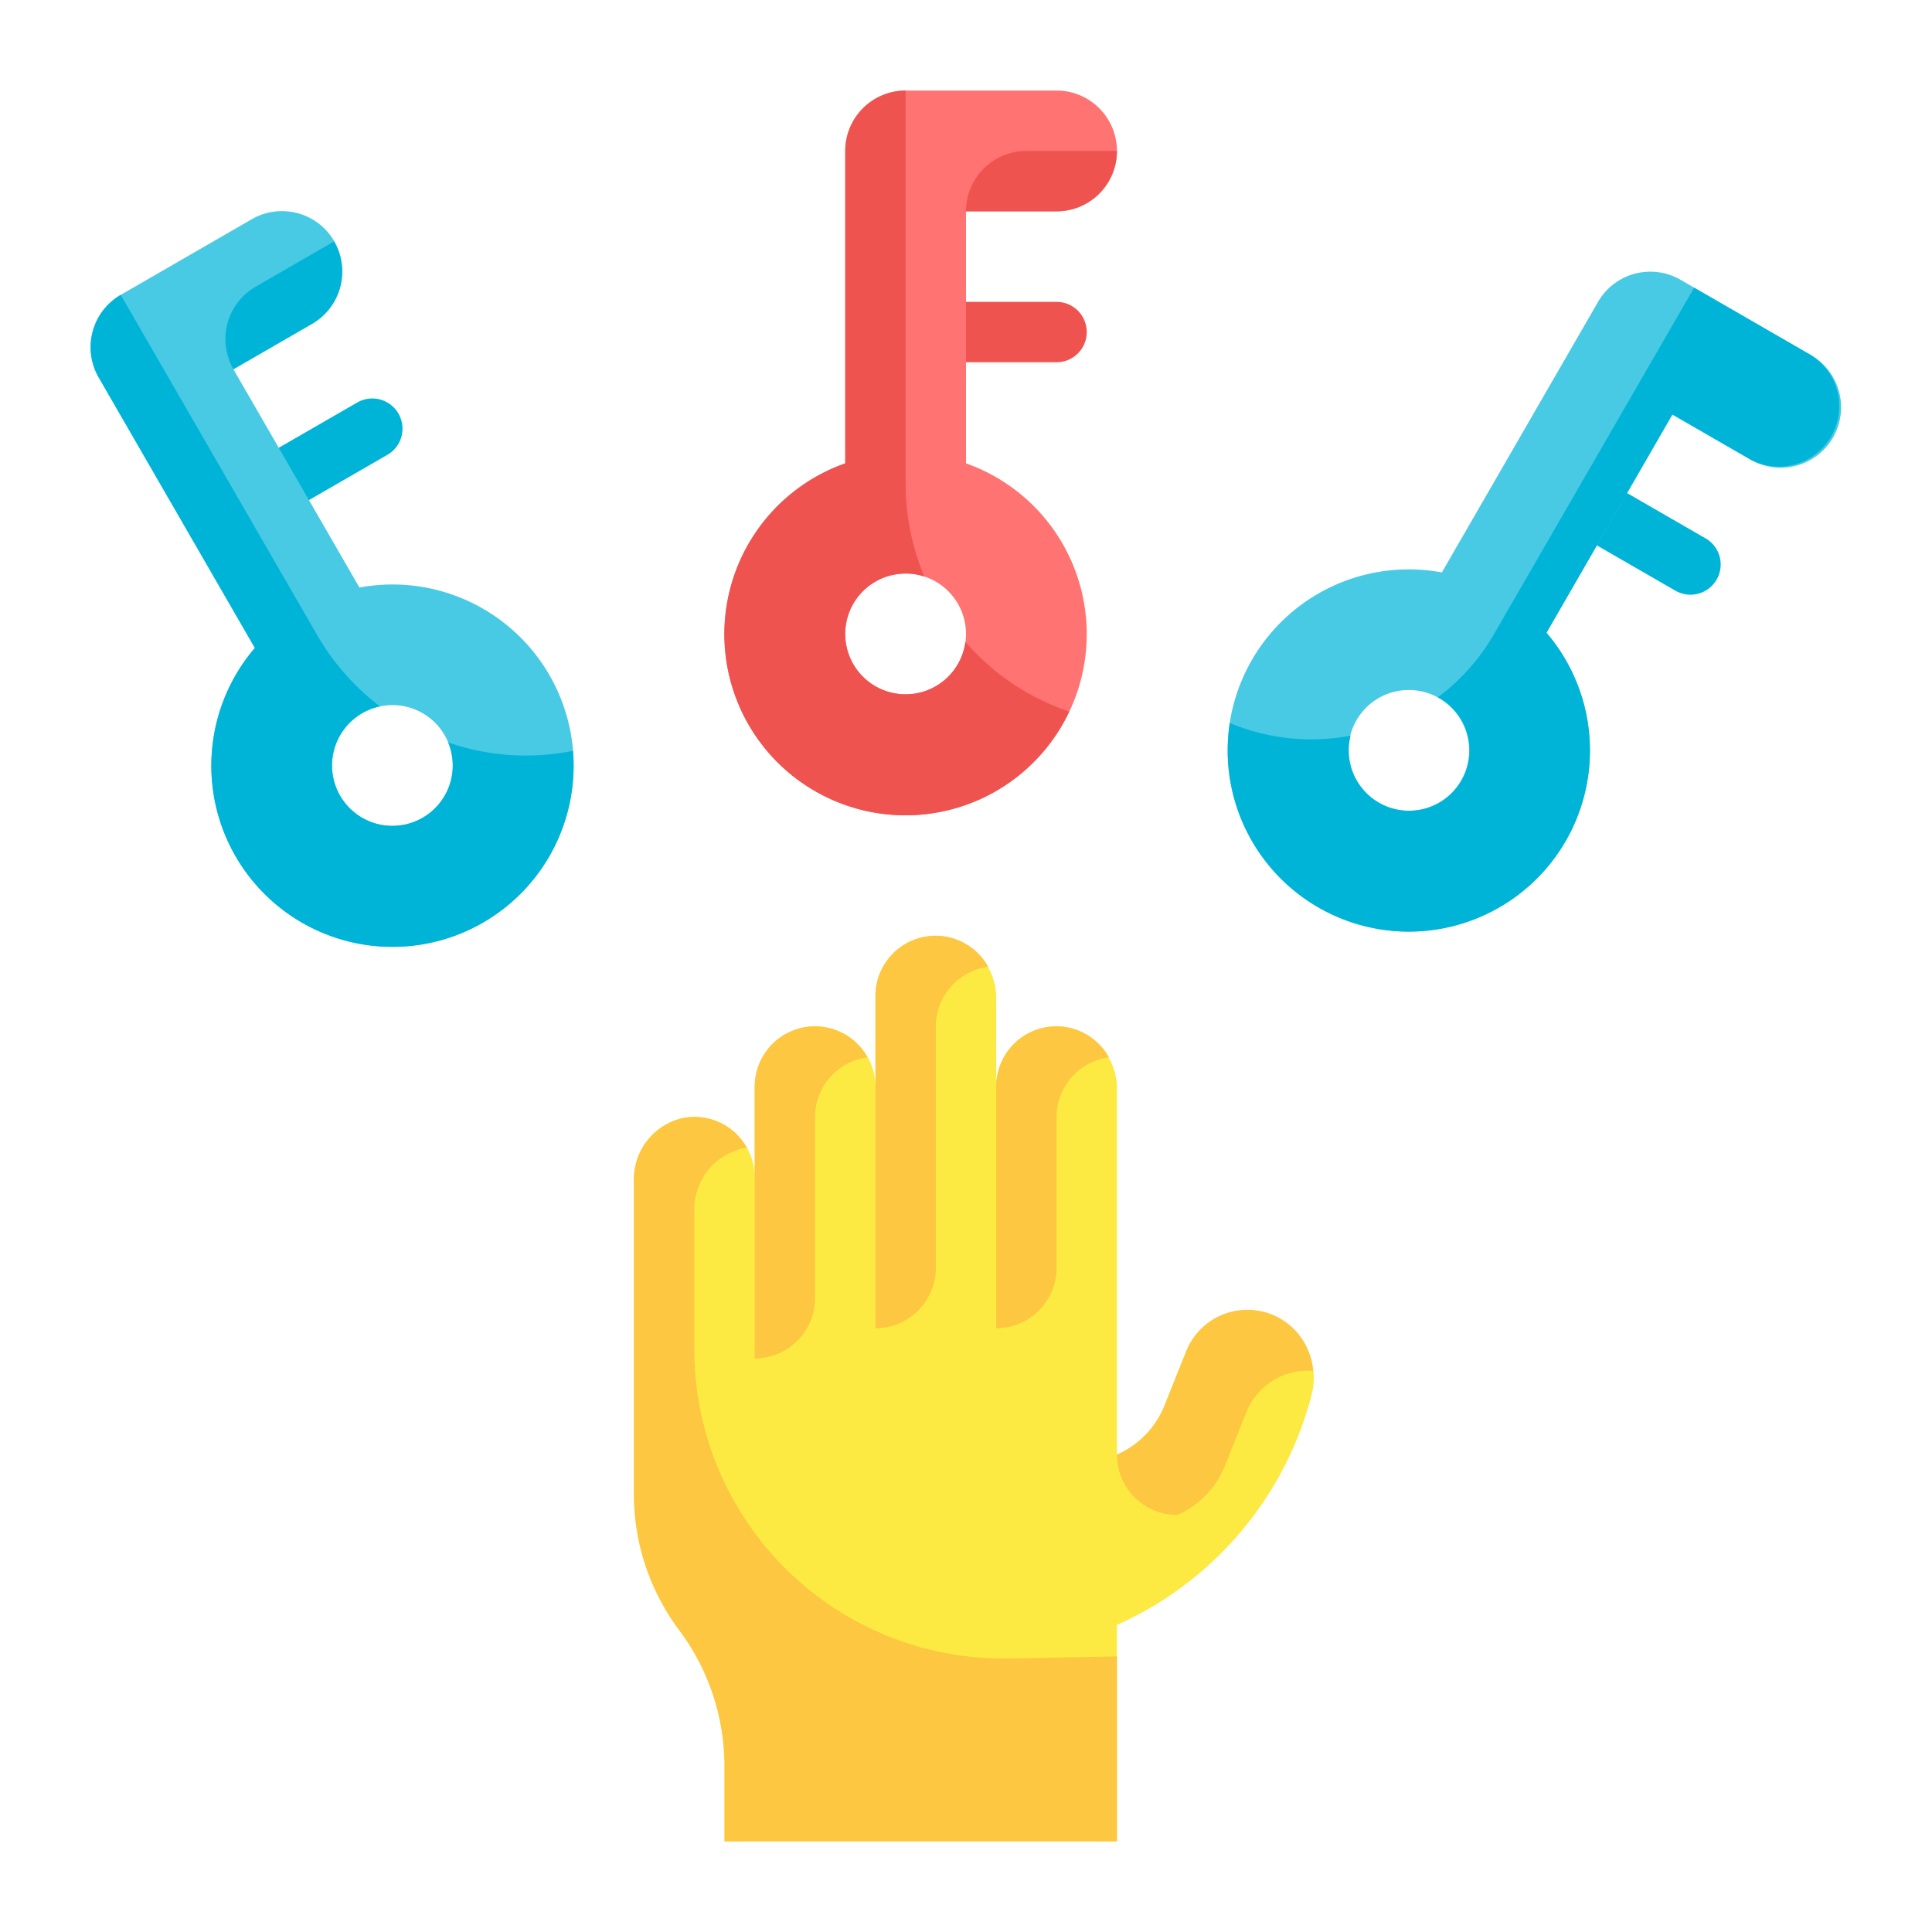
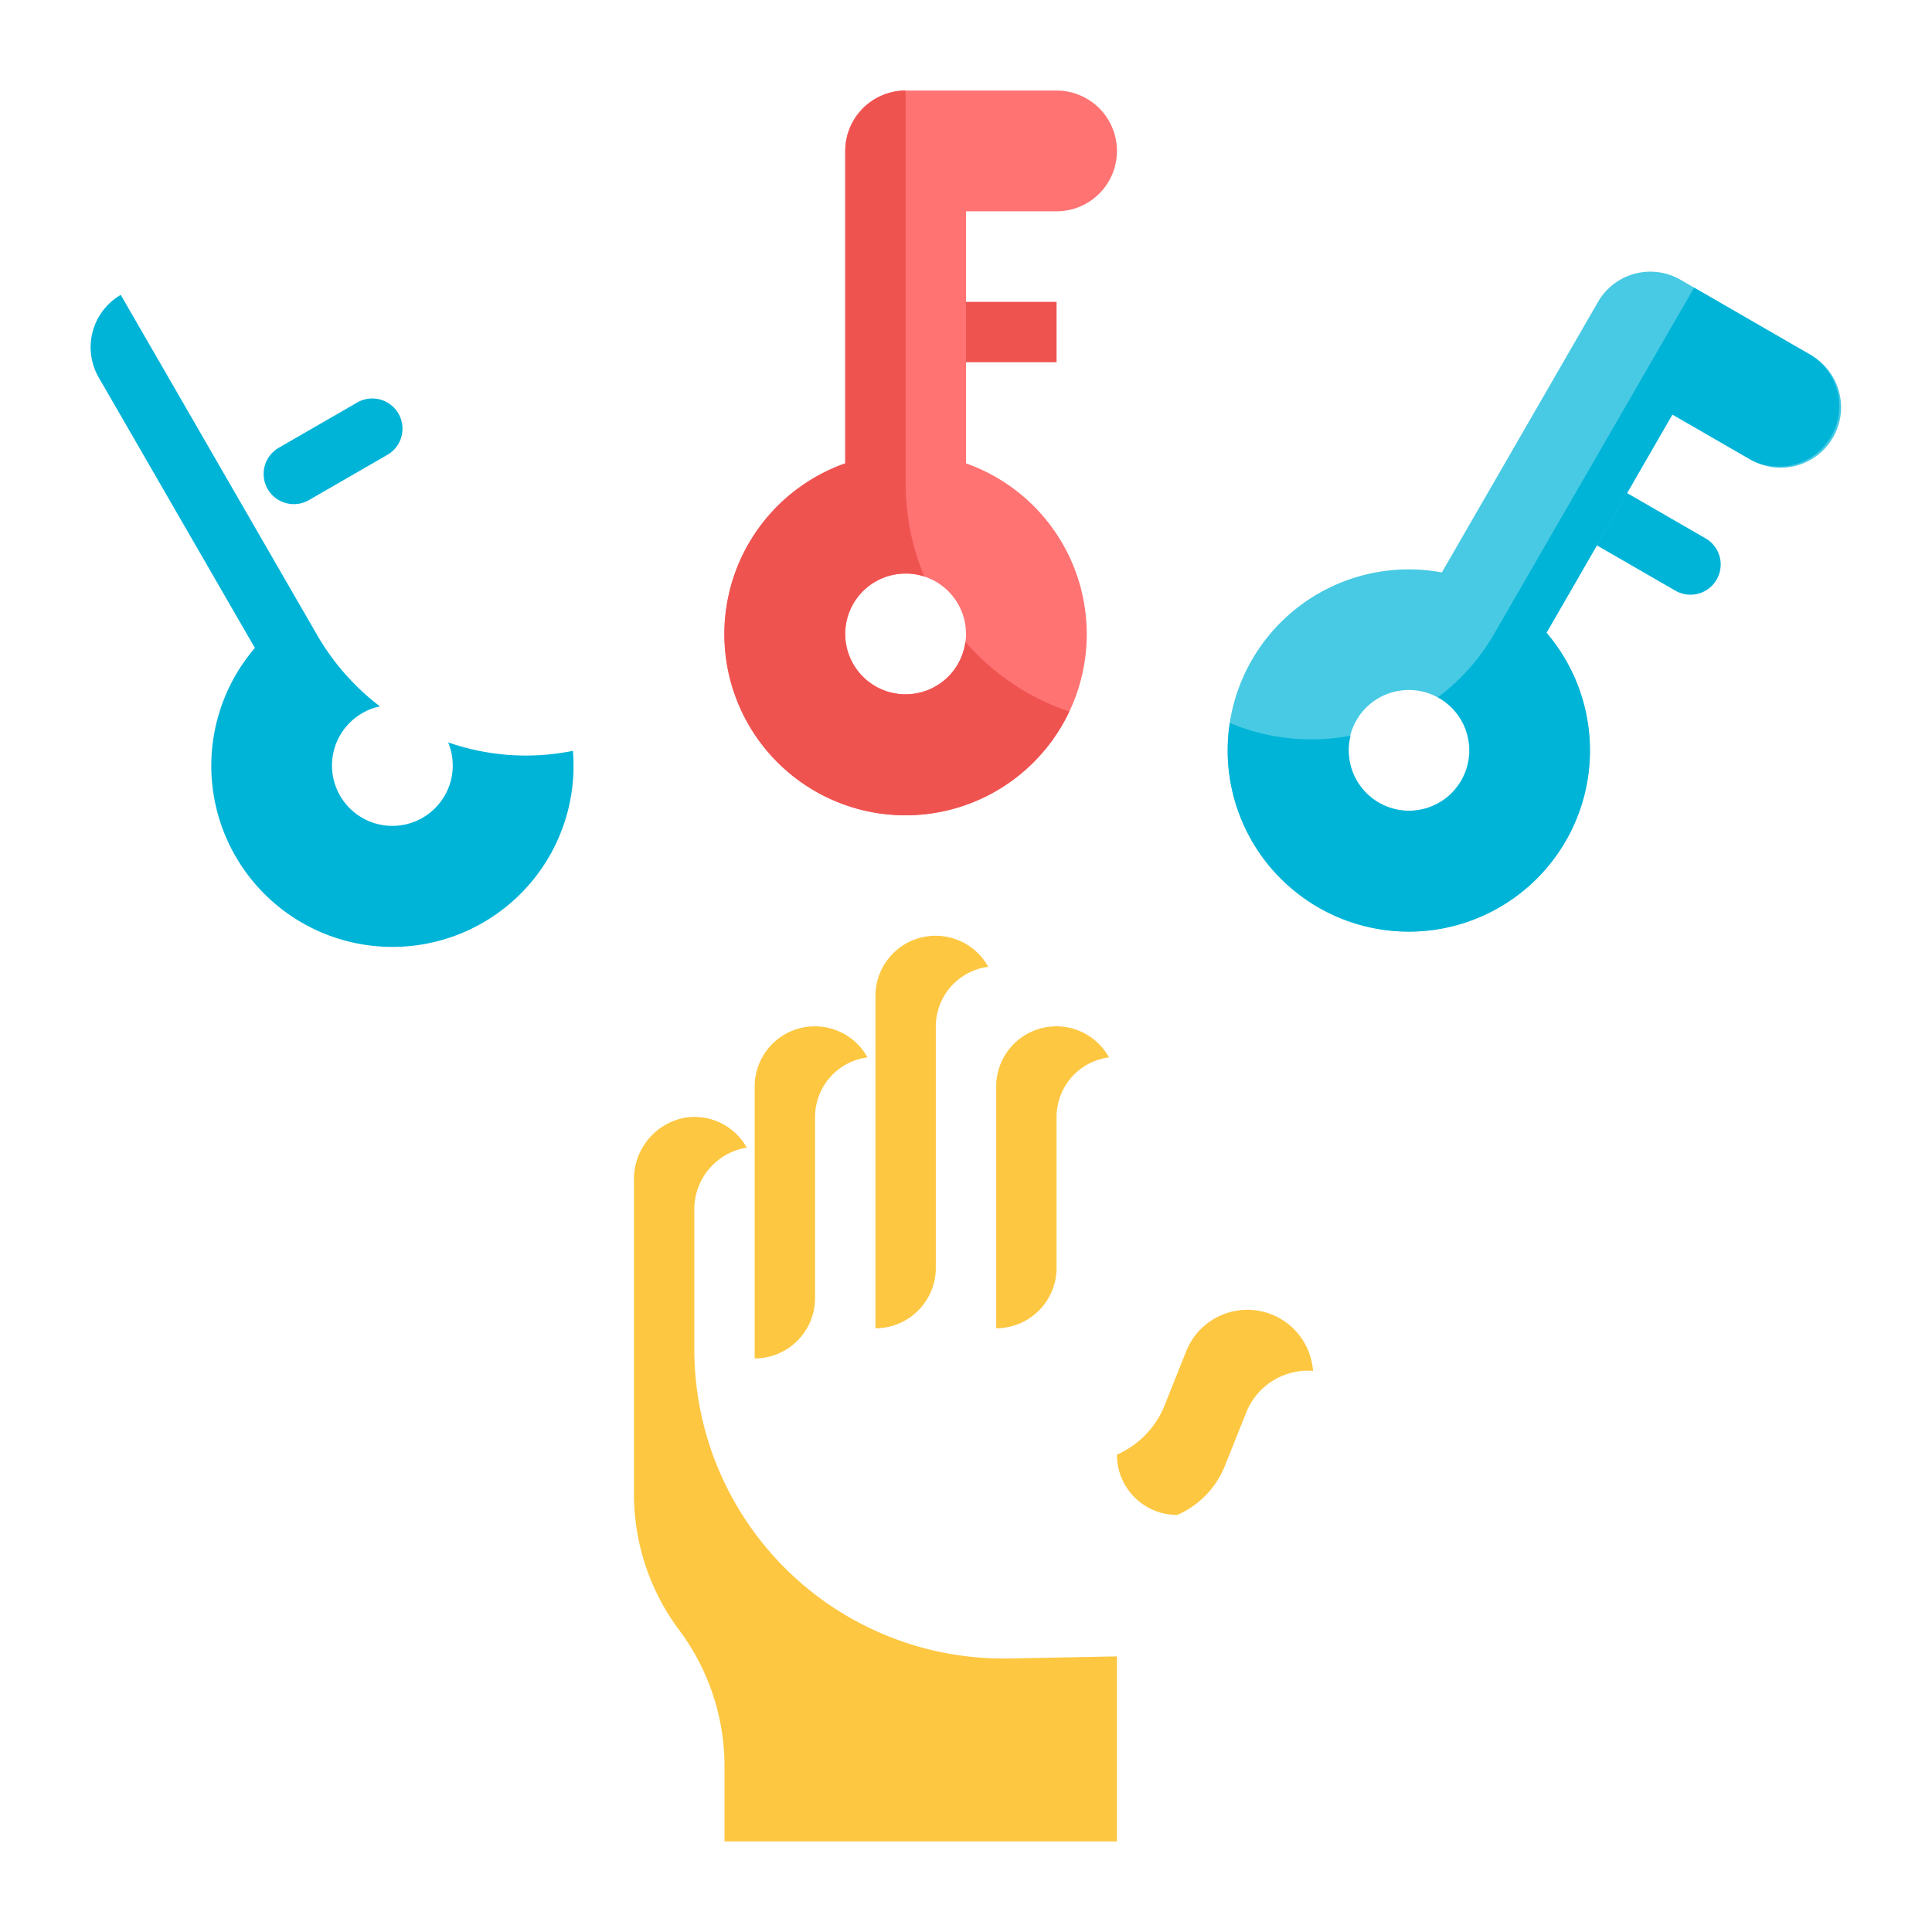
<svg xmlns="http://www.w3.org/2000/svg" viewBox="0 0 64 64" width="512px" height="512px">
  <g data-name="Color copy">
    <path fill="#00b4d8" d="M56,19.7a1,1,0,0,1-.5-.133l-2.6-1.5a1,1,0,0,1,1-1.733l2.6,1.5A1,1,0,0,1,56,19.7Z" />
    <path fill="#48cae4" d="M60,11.768l-4.33-2.5A2,2,0,0,0,52.937,10l-5.174,8.963a6,6,0,1,0,3.464,2L55.4,13.732l2.6,1.5a2,2,0,0,0,2-3.464ZM48.4,25.857a2,2,0,1,1-.732-2.732A2,2,0,0,1,48.4,25.857Z" />
    <path fill="#00b4d8" d="M60,11.77,56.12,9.53,49.5,20.99a6.934,6.934,0,0,1-1.87,2.11c.01.01.03.01.04.02a2,2,0,1,1-2.93,1.25,6.992,6.992,0,0,1-4-.42,6,6,0,1,0,10.49-2.99l4.17-7.23,2.6,1.5a2,2,0,0,0,2-3.46Z" />
    <path fill="#00b4d8" d="M9.733,16.7a1,1,0,0,1-.5-1.866l2.6-1.5a1,1,0,0,1,1,1.733l-2.6,1.5A1,1,0,0,1,9.733,16.7Z" />
-     <path fill="#48cae4" d="M10.33,10.732a2,2,0,1,0-2-3.464L4,9.768A2,2,0,0,0,3.268,12.5l5.175,8.963a6,6,0,1,0,3.464-2L7.732,12.232ZM14,27.089a2,2,0,1,1,.732-2.732A2,2,0,0,1,14,27.089Z" />
    <path fill="#00b4d8" d="M14.845,24.592A2,2,0,1,1,12,23.625a1.817,1.817,0,0,1,.587-.224A8.021,8.021,0,0,1,10.5,21.027L4,9.768A2.007,2.007,0,0,0,3.268,12.5l5.175,8.964a6,6,0,1,0,10.536,3.408A7.833,7.833,0,0,1,14.845,24.592Z" />
-     <path fill="#00b4d8" d="M8.9,9.116h3a0,0,0,0,1,0,0v0a2,2,0,0,1-2,2h-3a0,0,0,0,1,0,0v0A2,2,0,0,1,8.9,9.116Z" transform="rotate(-30 9.397 10.116)" />
-     <path fill="#fcea42" d="M37,53.828a11.5,11.5,0,0,0,6.433-7.562,2.281,2.281,0,0,0-1.126-2.639,2.2,2.2,0,0,0-3.021,1.157l-.716,1.792A2.986,2.986,0,0,1,37,48.186V36.107a2.075,2.075,0,0,0-1.664-2.08A2,2,0,0,0,33,36V33.107a2.075,2.075,0,0,0-1.664-2.08A2,2,0,0,0,29,33v3a2,2,0,0,0-2.336-1.973A2.075,2.075,0,0,0,25,36.107V39a2,2,0,0,0-2.336-1.973A2.075,2.075,0,0,0,21,39.107V49.5A7.5,7.5,0,0,0,22.5,54h0A7.5,7.5,0,0,1,24,58.5V61H37Z" />
    <path fill="#fdc741" d="M31,42V34a1.993,1.993,0,0,1,1.737-1.973A1.993,1.993,0,0,0,29,33V44A2,2,0,0,0,31,42Z" />
    <path fill="#fdc741" d="M35,42V37a1.993,1.993,0,0,1,1.737-1.973A1.993,1.993,0,0,0,33,36v8A2,2,0,0,0,35,42Z" />
    <path fill="#fdc741" d="M27,43V37a1.993,1.993,0,0,1,1.737-1.973A1.993,1.993,0,0,0,25,36v9A2,2,0,0,0,27,43Z" />
    <path fill="#fdc741" d="M39.286,44.784l-.716,1.792A2.986,2.986,0,0,1,37,48.186v.034a1.993,1.993,0,0,0,1.959,1.964H39a2.986,2.986,0,0,0,1.57-1.61l.716-1.792a2.2,2.2,0,0,1,2.209-1.37,2.181,2.181,0,0,0-4.209-.63Z" />
    <path fill="#fdc741" d="M33.45,54.94,37,54.87V61H24V58.5A7.534,7.534,0,0,0,22.5,54,7.534,7.534,0,0,1,21,49.5V39.11a2.072,2.072,0,0,1,1.66-2.08,1.984,1.984,0,0,1,2.08.99c-.02,0-.05.01-.08.01A2.072,2.072,0,0,0,23,40.11V44.7A10.24,10.24,0,0,0,33.24,54.94Z" />
-     <path fill="#ef5350" d="M35,12H32a1,1,0,0,1,0-2h3a1,1,0,0,1,0,2Z" />
+     <path fill="#ef5350" d="M35,12H32a1,1,0,0,1,0-2h3Z" />
    <path fill="#ff7373" d="M35,7a2,2,0,0,0,0-4H30a2,2,0,0,0-2,2V15.349a6,6,0,1,0,4,0V7ZM30,23a2,2,0,1,1,2-2A2,2,0,0,1,30,23Z" />
    <path fill="#ef5350" d="M31.98,21.26A2,2,0,1,1,30,19a1.792,1.792,0,0,1,.62.1A8.015,8.015,0,0,1,30,16V3a2.006,2.006,0,0,0-2,2V15.35a6,6,0,1,0,7.42,8.22A7.838,7.838,0,0,1,31.98,21.26Z" />
-     <path fill="#ef5350" d="M34,5h3a0,0,0,0,1,0,0V5a2,2,0,0,1-2,2H32a0,0,0,0,1,0,0V7A2,2,0,0,1,34,5Z" />
  </g>
</svg>